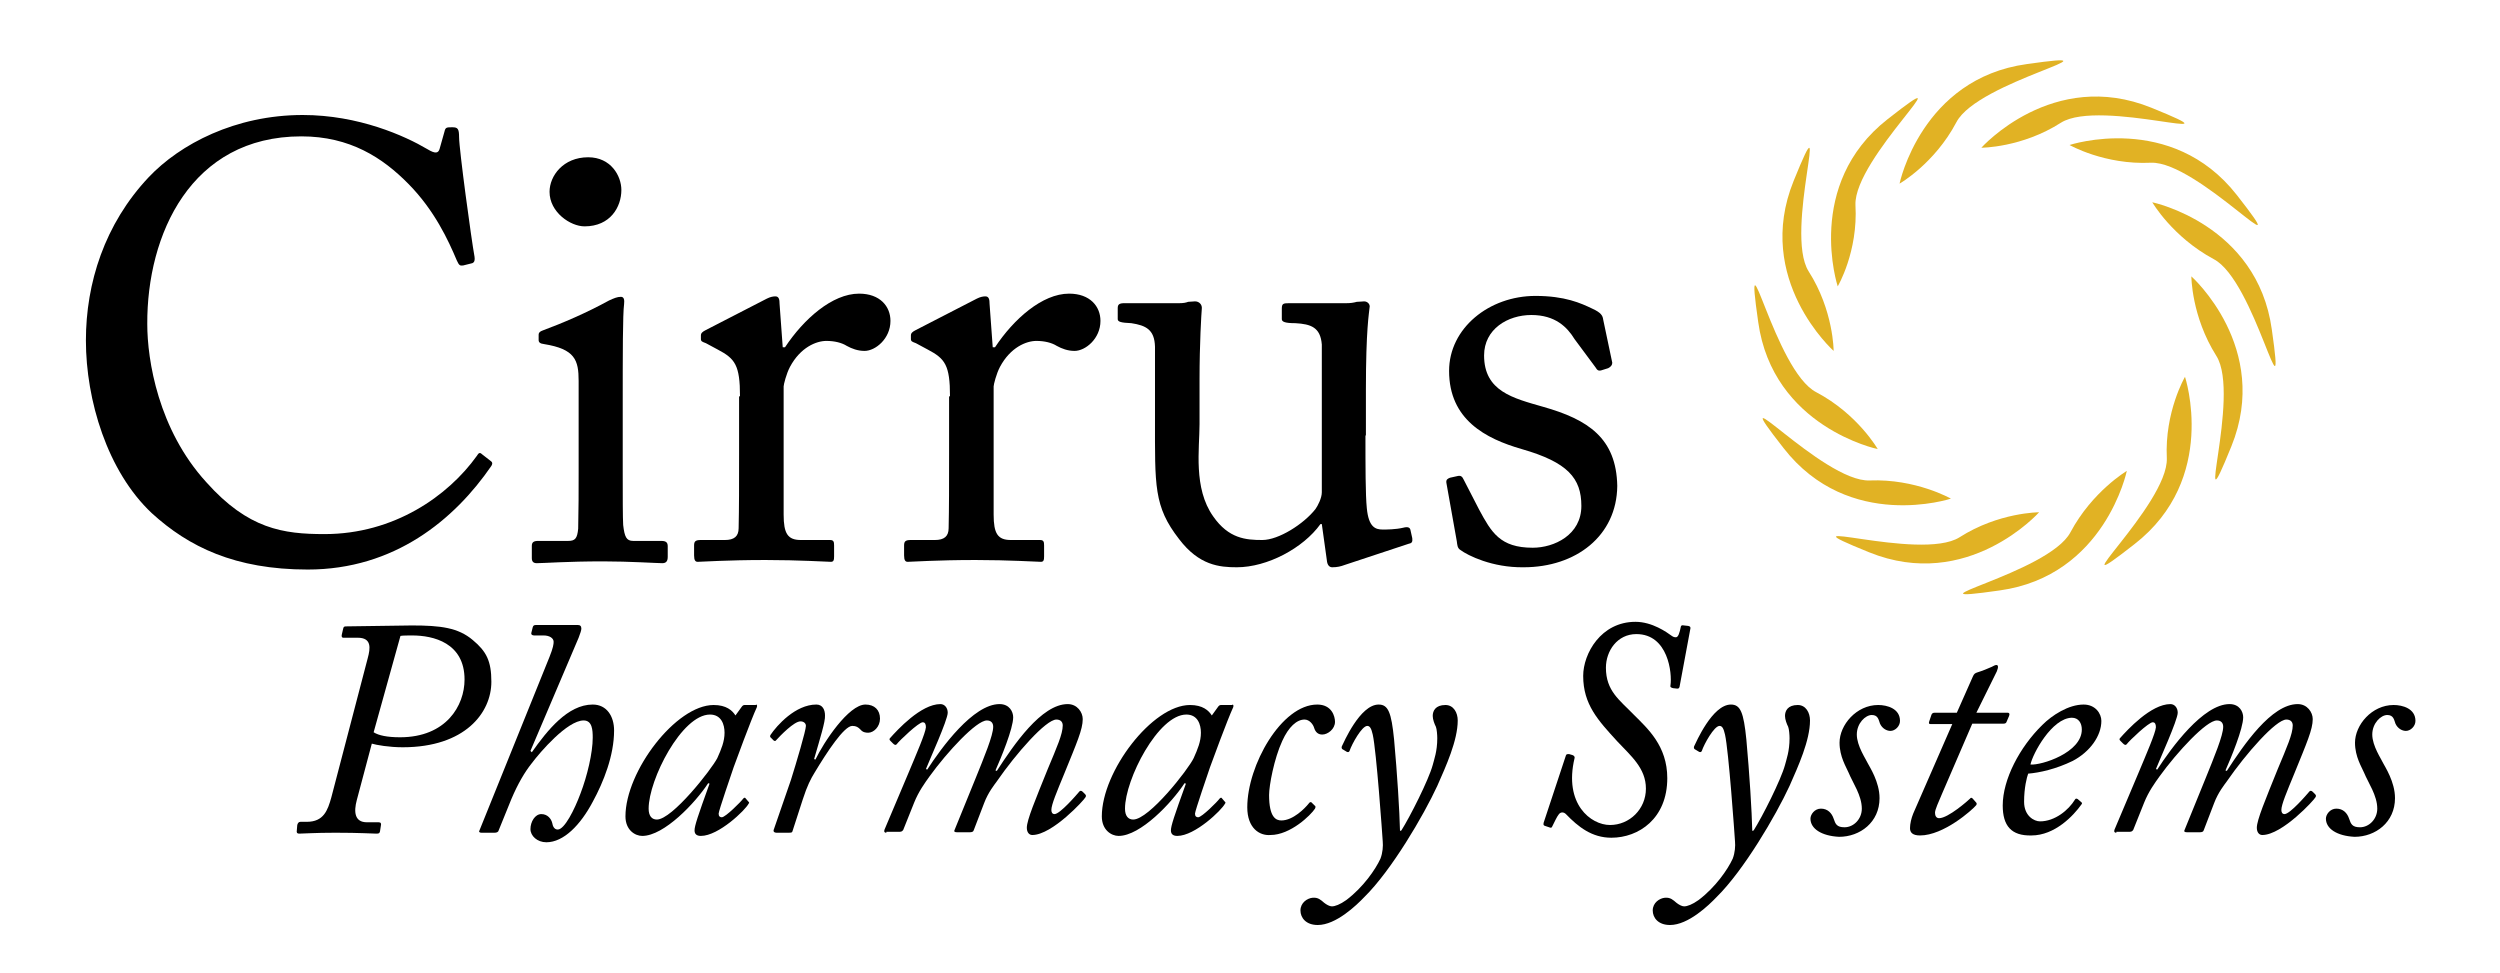
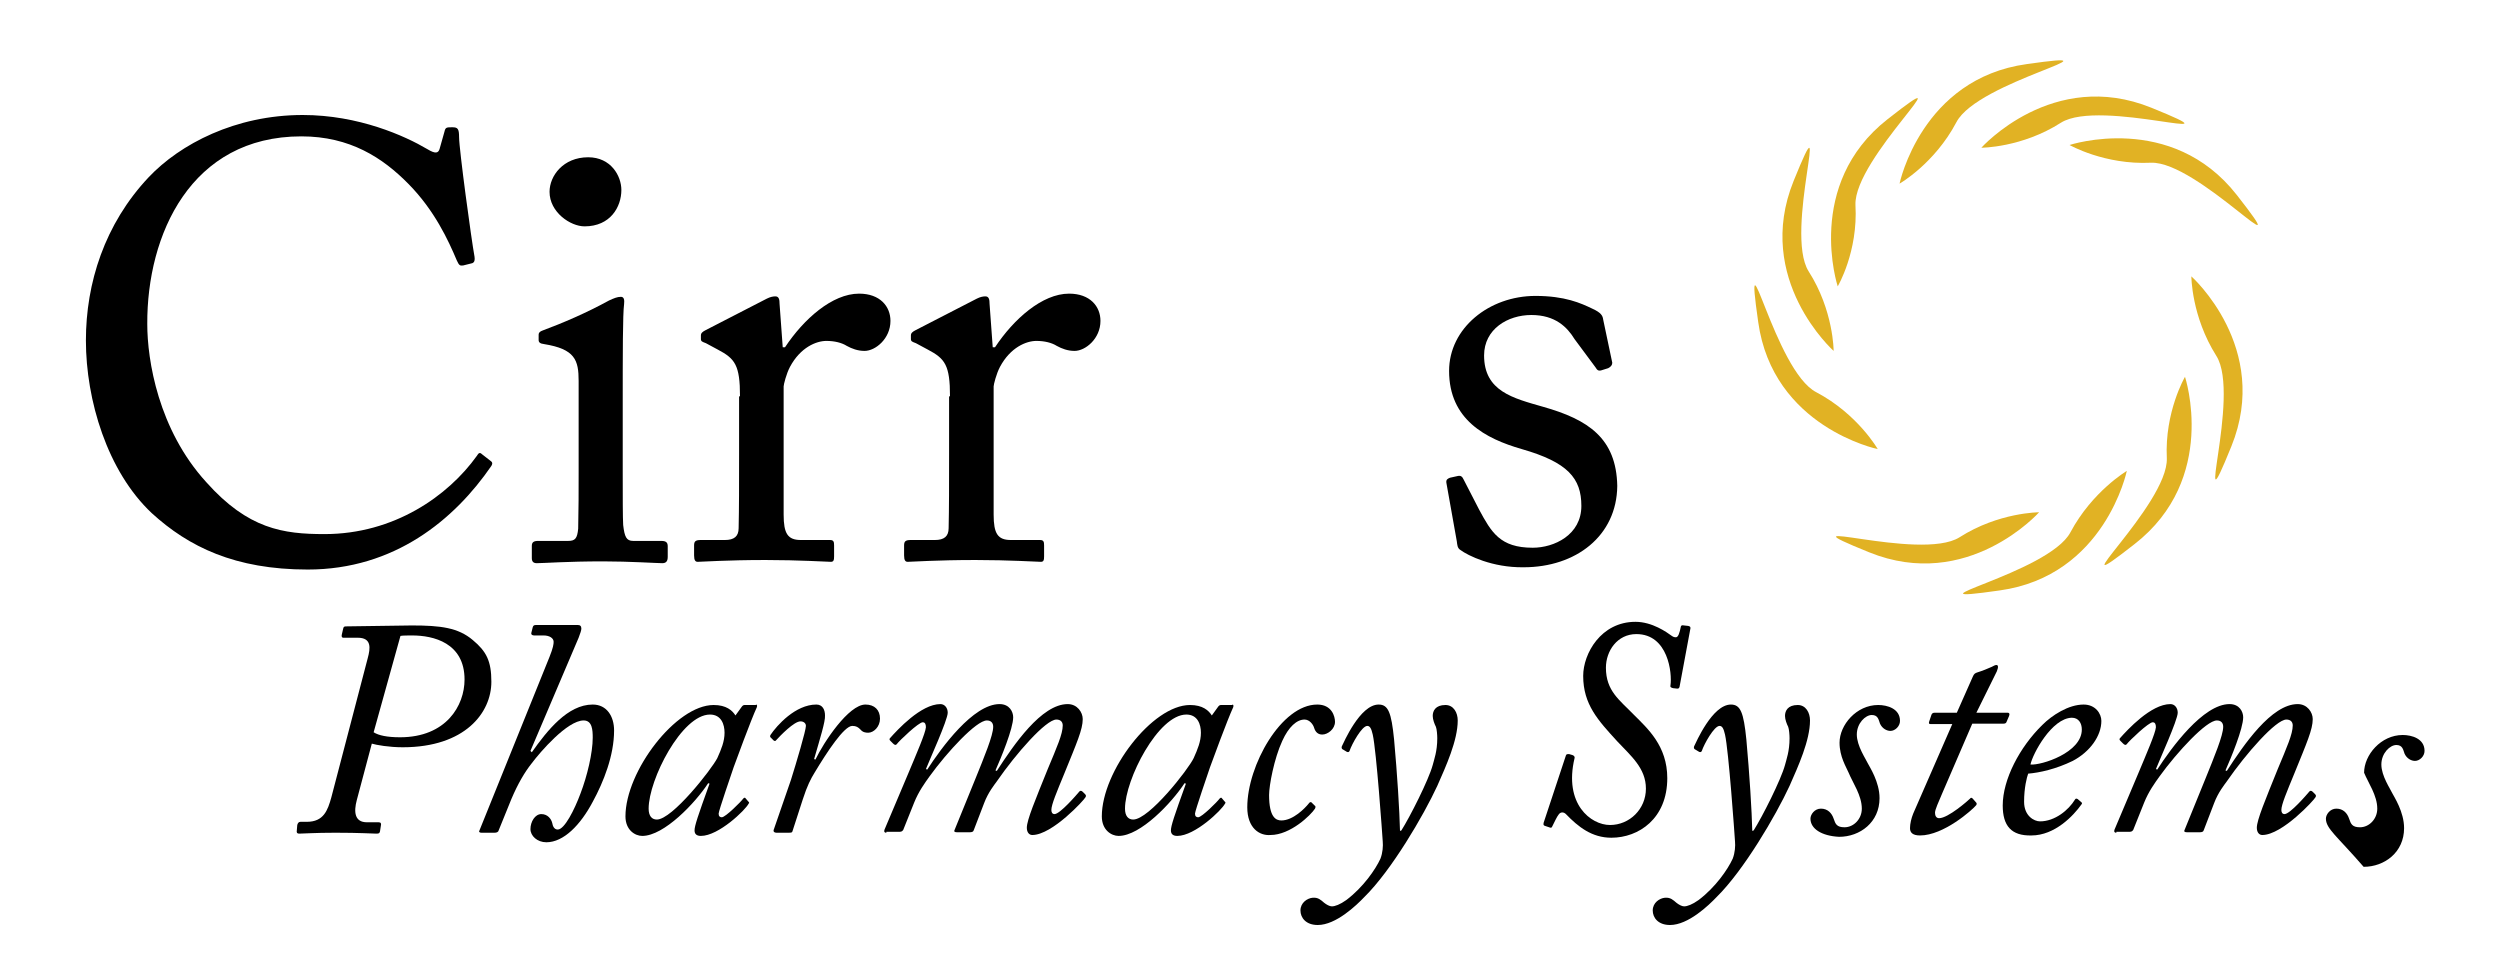
<svg xmlns="http://www.w3.org/2000/svg" version="1.1" id="Layer_1" x="0px" y="0px" viewBox="0 0 550 214" style="enable-background:new 0 0 550 214;" xml:space="preserve">
  <style type="text/css">
	.st0{fill:#E1B224;}
</style>
  <g>
    <path d="M33.4,112.9c-9.8-9.2-14.5-24.9-14.5-38c0-12.6,4.1-25.6,13.8-35.9c6.9-7.3,19.1-13.7,33.9-13.7c12.3,0,22.5,4.6,27.4,7.5   c1.8,1.1,2.4,0.9,2.7,0l1.1-3.9C98,28,98.3,28,99.5,28c1.2,0,1.5,0.3,1.5,2.2c0,2.6,2.7,22.5,3.4,26.3c0.1,0.7,0,1.2-0.5,1.4   l-2,0.5c-0.7,0.1-0.9,0-1.4-1.1c-1.9-4.5-4.9-11-10.6-16.8S77,30,66.3,30c-24.3,0-34,21.6-33.9,41.3c0,7.9,2.4,23.2,13,34.8   c9.2,10.3,16.9,11.4,26,11.4c15.3,0,27.2-8.4,33.5-17.2c0.4-0.7,0.7-0.8,1.1-0.4l1.8,1.4c0.4,0.3,0.7,0.5,0.3,1.2   c-8.1,11.8-21.3,22.8-40.4,22.8C51.7,125.3,41.5,120.3,33.4,112.9z" />
    <path d="M127.3,83.8c0-4.6-0.8-7-7.6-8.1c-0.9-0.1-1.2-0.4-1.2-0.9v-1.2c0-0.4,0.3-0.7,0.9-0.9c4.3-1.6,9.5-3.8,14.6-6.6   c1.1-0.5,1.8-0.8,2.6-0.8c0.7,0,0.8,0.7,0.7,1.6c-0.3,2.3-0.3,10.8-0.3,22.1v14.8c0,5.3,0,10.2,0.1,11.7c0.3,2.6,0.7,3.5,2.2,3.5   h6.2c1.1,0,1.4,0.4,1.4,1.2v2.3c0,0.9-0.3,1.4-1.2,1.4c-1.1,0-7.3-0.4-13-0.4c-7.9,0-13.1,0.4-14.6,0.4c-0.7,0-1.1-0.3-1.1-1.1   v-2.7c0-0.8,0.4-1.1,1.4-1.1h6.6c1.5,0,2-0.5,2.2-2.7c0.1-4.1,0.1-8.3,0.1-12.3V83.8z M120.9,42.2c0-3.5,3-7.6,8.5-7.6   c5,0,7.3,4.1,7.3,7.2c0,3.7-2.4,8-8.1,8C125.5,49.8,120.9,46.7,120.9,42.2z" />
    <path d="M162.8,87.2c0-6.9-1.1-8.3-4.9-10.3l-2.6-1.4c-0.8-0.3-1.1-0.4-1.1-0.9v-0.8c0-0.5,0.3-0.8,1.1-1.2l13.4-6.9   c0.8-0.4,1.4-0.5,1.9-0.5c0.8,0,0.9,0.8,0.9,1.6l0.7,9.6h0.5c4.1-6.2,10.4-11.8,16.3-11.8c4.6,0,6.9,2.8,6.9,6   c0,3.9-3.3,6.6-5.7,6.6c-1.5,0-2.8-0.5-3.9-1.1c-1.1-0.7-2.7-1.1-4.5-1.1c-2.2,0-5.7,1.4-8,5.7c-0.8,1.5-1.4,3.9-1.4,4.3v28.2   c0,4.2,0.9,5.6,3.8,5.6h6.4c0.8,0,0.9,0.4,0.9,1.2v2.4c0,0.8-0.1,1.2-0.7,1.2c-0.8,0-7-0.4-14.4-0.4c-8.4,0-14.1,0.4-14.9,0.4   c-0.5,0-0.8-0.3-0.8-1.4V120c0-0.9,0.3-1.2,1.5-1.2h5.3c2,0,3-0.8,3-2.6c0.1-4.5,0.1-9.2,0.1-16.3V87.2z" />
    <path d="M209,87.2c0-6.9-1.1-8.3-4.9-10.3l-2.6-1.4c-0.8-0.3-1.1-0.4-1.1-0.9v-0.8c0-0.5,0.3-0.8,1.1-1.2l13.4-6.9   c0.8-0.4,1.4-0.5,1.9-0.5c0.8,0,0.9,0.8,0.9,1.6l0.7,9.6h0.5c4.1-6.2,10.4-11.8,16.3-11.8c4.6,0,6.9,2.8,6.9,6   c0,3.9-3.3,6.6-5.7,6.6c-1.5,0-2.8-0.5-3.9-1.1c-1.1-0.7-2.7-1.1-4.5-1.1c-2.2,0-5.7,1.4-8,5.7c-0.8,1.5-1.4,3.9-1.4,4.3v28.2   c0,4.2,0.9,5.6,3.8,5.6h6.4c0.8,0,0.9,0.4,0.9,1.2v2.4c0,0.8-0.1,1.2-0.7,1.2c-0.8,0-7-0.4-14.4-0.4c-8.4,0-14.1,0.4-14.9,0.4   c-0.5,0-0.8-0.3-0.8-1.4V120c0-0.9,0.3-1.2,1.5-1.2h5.3c2,0,3-0.8,3-2.6c0.1-4.5,0.1-9.2,0.1-16.3V87.2z" />
-     <path d="M300.4,95.8c0,6.5,0,13.1,0.3,16c0.4,4.2,1.9,4.7,3.5,4.7c0.8,0,2.8,0,4.5-0.4c1.1-0.3,1.5,0,1.6,0.5l0.4,1.8   c0.1,0.8-0.1,1.1-0.7,1.2l-14.2,4.7c-0.8,0.3-1.6,0.5-2.7,0.5c-0.5,0-1.1-0.3-1.2-1.6l-1.1-7.9h-0.3c-3.8,5.3-11.7,9.5-18.4,9.5   c-3.8,0-8.3-0.4-12.7-6.2c-5.6-7.2-5.3-11.7-5.3-26.6V76.3c-0.1-3.8-2-4.7-5.2-5.2c-2.3-0.1-3-0.3-3-0.9v-2.4   c0-0.8,0.3-1.1,1.5-1.1h12.1c0.8,0,1.4-0.1,1.9-0.3c0.5,0,1.1-0.1,1.5-0.1c0.9,0,1.6,0.7,1.5,1.6c-0.1,1.2-0.5,7.6-0.5,15.6v9.8   c0,5.4-1.4,14.1,3,20.3c3.4,4.9,7.2,5.2,10.8,5.2s9.1-3.5,11.7-6.8c0.5-0.7,1.4-2.4,1.4-3.7V75.8c-0.3-3.8-2.4-4.5-5.8-4.7   c-2.3,0-3-0.3-3-0.9v-2.3c0-1.1,0.3-1.2,1.6-1.2h12.6c0.9,0,1.6-0.1,2.3-0.3c0.7,0,1.2-0.1,1.6-0.1c0.8,0,1.4,0.7,1.2,1.4   c-0.1,1.2-0.8,4.7-0.8,18V95.8z" />
    <path d="M321.3,121c-0.7-0.4-0.7-1.2-0.8-1.9l-2.3-12.9c-0.1-0.7,0.3-0.9,0.8-1.1l1.8-0.4c0.5-0.1,0.9,0.1,1.2,0.8l3.4,6.6   c2.7,5,4.6,8.4,11.8,8.4c4.7,0,10.7-2.8,10.7-9.2c0-6.1-3-9.6-13.1-12.5c-8-2.3-16-6.5-16-17.2c0-9.4,8.8-16.5,19-16.5   c6.5,0,10,1.6,12.5,2.8c2,0.9,2.3,1.6,2.4,2.4l2,9.5c0,0.5-0.3,0.9-0.9,1.2l-1.6,0.5c-0.5,0.1-0.8,0-1.2-0.7l-4.6-6.2   c-1.6-2.6-4.2-5.3-9.5-5.3c-5.2,0-10.4,3.1-10.4,8.9c0,7.9,6.4,9.4,13,11.3c9.9,2.8,16.1,6.9,16.3,17.4c-0.1,11-9.1,17.9-20.6,17.9   C328.3,124.9,322.9,122.2,321.3,121z" />
  </g>
  <g>
    <path d="M80.9,144.8c0.6-2.2,0.9-4.5-2.2-4.5h-3.2c-0.3,0-0.4-0.3-0.3-0.7l0.3-1.3c0.1-0.5,0.3-0.5,0.9-0.5s12.7-0.2,14.2-0.2   c6.4,0,10.2,0.5,13.4,3.2c3,2.5,4.1,4.6,4.1,9.2c0,6.8-5.8,14.4-19.5,14.4c-3,0-5.8-0.5-6.8-0.8l-3.3,12.4   c-0.7,2.6-0.5,4.9,2.2,4.9h2.6c0.5,0,0.6,0.3,0.5,0.7l-0.2,1.3c-0.1,0.4-0.2,0.5-0.8,0.5c-0.8,0-3.6-0.2-9-0.2c-4.6,0-7,0.2-8,0.2   c-0.4,0-0.6-0.2-0.5-0.7l0.1-1.2c0.1-0.4,0.3-0.7,0.7-0.7h1.4c3.7,0,4.6-2.5,5.4-5.4L80.9,144.8z M82.2,161.1   c1.1,0.7,3,1.1,5.8,1.1c10.2,0,14.2-7,14.2-12.7c0-8.1-6.9-9.7-11.5-9.7c-0.7,0-2.2,0-2.6,0.1L82.2,161.1z" />
    <path d="M105.9,183.2c-0.4,0-0.5-0.2-0.5-0.3l15.5-38.4c0.8-2,0.9-2.8,0.9-3.3c0-0.8-0.9-1.4-2.2-1.4h-2.1c-0.4,0-0.7-0.2-0.6-0.6   l0.3-1.2c0.1-0.3,0.2-0.5,0.7-0.5h9.2c0.5,0,0.8,0.2,0.8,0.8c0,0.3-0.2,1-0.6,2l-10.6,24.9l0.3,0.3c3.4-4.8,7.9-10.5,13.4-10.5   c3.1,0,4.7,2.6,4.7,5.7c0,5.5-2.3,11.3-4.7,15.7c-2.7,5.1-6.4,8.9-10.2,8.9c-2,0-3.5-1.4-3.5-2.9c0-1.6,1-3.3,2.4-3.3   c1.4,0,2.2,1.1,2.4,2c0.1,0.6,0.4,1.4,1.2,1.4c1.5,0,3.7-4.4,5-7.9c1.5-3.9,2.7-9,2.7-12.3c0-1.7-0.1-3.8-2-3.8   c-3.6,0-9.6,7-11.4,9.4c-1.6,2-3.1,4.6-4.5,7.9l-2.8,6.9c-0.1,0.4-0.5,0.5-0.9,0.5H105.9z" />
    <path d="M166.3,155c0.3,0,0.3,0.3,0.2,0.6c-1.3,2.8-4.7,12.1-5.1,13.2c-0.4,1.2-3.3,9.6-3.3,10.2c0,0.6,0.3,0.8,0.7,0.8   c0.8,0,4.3-3.5,4.7-4.1c0.2-0.2,0.4-0.3,0.5-0.1l0.6,0.7c0.2,0.2,0.3,0.3,0.1,0.5c-0.7,1.4-6.6,7.1-10.5,7.1   c-0.8,0-1.4-0.3-1.4-1.2c0-1,0.7-3.1,3.3-10.3l-0.3-0.1c-2.8,4.3-9.7,11.6-14.5,11.6c-1.6,0-3.7-1.3-3.7-4.3   c0-9.9,11.1-24.5,19.4-24.5c2.8,0,4.1,1.2,4.8,2.3l1.3-1.8c0.2-0.3,0.4-0.5,0.7-0.5H166.3z M157.8,166.8c0.9-2,1.6-3.7,1.6-5.6   c0-1.8-0.7-4-3.2-4c-6.2,0-13.5,14.3-13.5,20.7c0,1.6,0.7,2.4,1.8,2.4C147.9,180.3,156.5,169.3,157.8,166.8z" />
    <path d="M170.8,183.2c-0.5,0-0.7-0.3-0.6-0.6l3.8-11c1.2-3.8,3.3-10.9,3.3-11.9c0-0.6-0.5-1-1.2-1c-1.4,0-4.4,3.1-5.4,4.2   c-0.1,0.2-0.4,0.1-0.5,0l-0.7-0.7c-0.1-0.1-0.1-0.3,0-0.5c1.4-2.1,5.5-6.7,10.1-6.7c1.4,0,1.9,1.2,1.9,2.4c0.1,1.3-1.1,5.1-2.4,9.6   l0.3,0.1c1.8-3.8,7.3-12.1,11-12.1c2,0,3.2,1.2,3.2,3.1c0,1.8-1.4,3.1-2.6,3.1c-0.6,0-1.2-0.1-1.7-0.7c-0.5-0.5-0.9-0.8-1.8-0.8   c-1.8,0-5.6,5.8-8.3,10.3c-0.8,1.3-1.6,2.8-2.6,5.9l-2.2,6.8c-0.1,0.5-0.3,0.5-0.9,0.5H170.8z" />
    <path d="M195,183.2c-0.3,0-0.6-0.1-0.4-0.7l5.2-12.3c1.8-4.3,3.8-8.9,3.9-10.2c0-0.7-0.2-1.1-0.7-1.1c-0.9,0-5.1,4-5.7,4.8   c-0.2,0.3-0.5,0.2-0.8-0.1l-0.6-0.6c-0.2-0.2-0.3-0.4-0.1-0.6c1.6-1.8,6.8-7.5,11.1-7.5c0.9,0,1.6,0.8,1.6,1.9   c0,1.6-4.1,10.6-4.8,12.4l0.3,0.1c3.1-4.8,10.1-14.4,15.9-14.4c2.2,0,3,1.7,3,2.9c0,2.5-2.7,9-3.9,11.7l0.3,0.1   c3.7-5.7,9.8-14.7,15.6-14.7c2.1,0,3.3,1.8,3.3,3.3c0,2.3-1.3,5.2-4.1,12.1c-1.6,3.9-2.8,6.7-2.8,7.9c0,0.5,0.2,0.9,0.7,0.9   c1.2,0,4.9-4.3,5.4-4.9c0.2-0.3,0.5-0.3,0.8,0l0.5,0.5c0.2,0.2,0.3,0.4,0.1,0.7c-0.2,0.5-7.3,8.3-11.7,8.3c-0.7,0-1.2-0.6-1.2-1.6   c0-1.7,1.9-6.2,4.6-12.9c2-4.8,3.3-7.7,3.3-9.6c0-0.8-0.5-1.3-1.4-1.3c-2.3,0-8.9,7.5-13.1,13.6c-0.5,0.7-1.9,2.4-2.8,4.8l-2.3,6   c-0.1,0.3-0.4,0.4-0.9,0.4h-2.7c-0.5,0-0.8-0.1-0.6-0.5l4.6-11.3c1.9-4.7,3.9-9.5,3.9-11.4c0-0.9-0.5-1.4-1.4-1.4   c-2.3,0-8.7,6.9-12.6,12.3c-1,1.4-2.4,3.3-3.4,5.8l-2.4,6c-0.3,0.4-0.5,0.4-1.1,0.4H195z" />
    <path d="M271.1,155c0.3,0,0.3,0.3,0.2,0.6c-1.3,2.8-4.7,12.1-5.1,13.2c-0.4,1.2-3.3,9.6-3.3,10.2c0,0.6,0.3,0.8,0.7,0.8   c0.8,0,4.3-3.5,4.7-4.1c0.2-0.2,0.4-0.3,0.5-0.1l0.6,0.7c0.2,0.2,0.3,0.3,0.1,0.5c-0.7,1.4-6.6,7.1-10.5,7.1   c-0.8,0-1.4-0.3-1.4-1.2c0-1,0.7-3.1,3.3-10.3l-0.3-0.1c-2.8,4.3-9.7,11.6-14.5,11.6c-1.6,0-3.7-1.3-3.7-4.3   c0-9.9,11.1-24.5,19.4-24.5c2.8,0,4.1,1.2,4.8,2.3l1.3-1.8c0.2-0.3,0.4-0.5,0.7-0.5H271.1z M262.6,166.8c0.9-2,1.6-3.7,1.6-5.6   c0-1.8-0.7-4-3.2-4c-6.2,0-13.5,14.3-13.5,20.7c0,1.6,0.7,2.4,1.8,2.4C252.8,180.3,261.4,169.3,262.6,166.8z" />
    <path d="M274.4,177.6c0-9.2,7.5-22.6,15.4-22.6c3.2,0,3.9,2.6,3.9,3.8c0,1.6-1.6,2.8-2.8,2.8c-0.9,0-1.5-0.5-1.8-1.5   c-0.2-0.7-1-1.8-2.1-1.8c-1.7,0-3.5,1.6-4.9,4.7c-1.8,3.9-2.9,9.8-2.9,11.9c0,4.9,1.5,5.6,2.7,5.6c2.6,0,5.2-2.7,6-3.7   c0.2-0.3,0.4-0.4,0.6-0.3l0.7,0.7c0.2,0.1,0.3,0.3,0.1,0.7c-0.9,1.4-5.4,5.8-9.8,5.8C277.1,183.9,274.4,182.2,274.4,177.6z" />
    <path d="M295.3,164.8c-0.1-0.1-0.2-0.3-0.1-0.6c0.4-0.8,4-9.2,8.1-9.2c2.1,0,2.8,1.7,3.4,7.7c0.7,7.7,1.2,15.7,1.3,20.1l0.3-0.1   c1.9-3,6-11.1,6.9-14.4c0.3-1.2,1-3,1-5.9c0-0.7-0.1-2-0.3-2.5c-0.3-0.6-0.7-1.6-0.7-2.4c0-1.1,0.6-2.4,2.8-2.4   c1.8,0,2.7,1.7,2.7,3.4c0,4.4-2.6,10.1-4.5,14.4c-3,6.5-10.1,18.6-16,24.4c-1.8,1.9-6.3,6.2-10.3,6.2c-2.6,0-3.8-1.6-3.8-3.2   c0-1.7,1.5-2.7,2.7-2.8c1.2-0.1,1.8,0.5,2.5,1.1c0.5,0.4,1.2,0.8,1.7,0.8c0.7,0,1.8-0.4,3.2-1.4c3.7-2.8,6.4-6.7,7.5-9.1   c0.5-1.3,0.6-2.8,0.5-3.8c-0.1-1.6-1.4-20-2.2-23.5c-0.3-1.3-0.6-1.9-1.2-1.9c-1.2,0-3.4,4-3.9,5.5c-0.1,0.3-0.4,0.3-0.6,0.2   L295.3,164.8z" />
    <path d="M344.5,166.2c0.1-0.3,0.3-0.3,0.7-0.3l0.7,0.2c0.3,0.1,0.6,0.3,0.5,0.7c-2.4,10.1,3.6,14.7,7.8,14.7c4.3,0,7.9-3.5,7.9-8   s-3.3-7.2-6.3-10.4c-4.2-4.6-7.5-8.1-7.5-14.4c0-4.9,3.9-11.9,11.5-11.9c3.7,0,6.9,2.3,8,3.1c0.3,0.2,0.5,0.3,0.9,0.3   c0.5,0,0.8-0.9,1.1-2.4c0.1-0.2,0.2-0.3,0.7-0.2l0.9,0.1c0.4,0.1,0.5,0.2,0.5,0.5l-2.4,12.9c-0.1,0.3-0.2,0.4-0.5,0.4l-0.9-0.1   c-0.4-0.1-0.7-0.2-0.6-0.6c0.4-2.7-0.5-11.3-7.5-11.3c-4.2,0-6.7,3.7-6.7,7.4c0,5.1,3,7.1,6.1,10.3c3.1,3.1,7.4,6.9,7.4,14   c0,8.9-6.3,13.1-12.3,13.1c-4.3,0-7.3-2.4-10-5.2c-0.5-0.5-1.2-0.5-1.6,0.1c-0.4,0.5-0.9,1.6-1.4,2.6c-0.1,0.3-0.3,0.4-0.7,0.2   l-0.9-0.3c-0.3-0.1-0.4-0.2-0.3-0.7L344.5,166.2z" />
    <path d="M372.8,164.8c-0.1-0.1-0.2-0.3-0.1-0.6c0.4-0.8,4-9.2,8.1-9.2c2.1,0,2.8,1.7,3.4,7.7c0.7,7.7,1.2,15.7,1.3,20.1l0.3-0.1   c1.9-3,6-11.1,6.9-14.4c0.3-1.2,1-3,1-5.9c0-0.7-0.1-2-0.3-2.5c-0.3-0.6-0.7-1.6-0.7-2.4c0-1.1,0.6-2.4,2.8-2.4   c1.8,0,2.7,1.7,2.7,3.4c0,4.4-2.6,10.1-4.5,14.4c-3,6.5-10.1,18.6-16,24.4c-1.8,1.9-6.3,6.2-10.3,6.2c-2.6,0-3.8-1.6-3.8-3.2   c0-1.7,1.5-2.7,2.7-2.8c1.2-0.1,1.8,0.5,2.5,1.1c0.5,0.4,1.2,0.8,1.7,0.8c0.7,0,1.8-0.4,3.2-1.4c3.7-2.8,6.4-6.7,7.5-9.1   c0.5-1.3,0.6-2.8,0.5-3.8c-0.1-1.6-1.4-20-2.2-23.5c-0.3-1.3-0.6-1.9-1.2-1.9c-1.2,0-3.4,4-3.9,5.5c-0.1,0.3-0.4,0.3-0.6,0.2   L372.8,164.8z" />
    <path d="M398.3,180.1c0-0.9,0.9-2.2,2.3-2.2c1.5,0,2.4,1,2.8,2.2c0.4,1.2,0.7,1.9,2.4,1.9c2,0,3.8-1.8,3.8-4.1c0-2.9-2-5.7-2.9-7.9   c-0.5-1.2-2-3.5-2-6.6c0-3.9,3.7-8.3,8.5-8.3c2,0,4.8,0.8,4.8,3.5c0,1.2-1.1,2.2-2.1,2.2c-0.8,0-1.8-0.5-2.3-1.6   c-0.3-0.8-0.4-1.9-1.8-1.9c-1.4,0-3.3,1.8-3.3,4.3c0,2.5,2,5.4,2.4,6.3c0.4,0.8,2.6,4.1,2.6,7.7c0,5.3-4.3,8.5-8.9,8.5   C400.7,183.9,398.3,182.3,398.3,180.1z" />
    <path d="M429.5,159.3h-4.7c-0.4,0-0.5-0.1-0.4-0.5l0.5-1.5c0.1-0.3,0.3-0.5,0.7-0.5h4.9l3.5-7.9c0.3-0.7,0.5-0.8,1.1-1   c0.7-0.2,2.5-0.9,3.1-1.2c0.4-0.2,0.7-0.4,1-0.4c0.4,0,0.5,0.4,0.1,1.4l-4.5,9.1h6.9c0.3,0,0.5,0.2,0.3,0.7l-0.6,1.4   c-0.1,0.2-0.3,0.3-0.6,0.3h-6.9l-6.6,15.3c-0.8,1.9-1.6,3.6-1.6,4.3c0,0.7,0.3,1.2,0.9,1.2c2,0,6.4-3.9,6.8-4.3   c0.2-0.3,0.4-0.2,0.6,0l0.7,0.8c0.2,0.2,0.2,0.3,0.1,0.6c-0.9,1.1-7.2,6.7-12.4,6.7c-1.7,0-2.2-0.7-2.2-1.6c0-1,0.3-2.2,0.7-3.2   L429.5,159.3z" />
    <path d="M440.6,177.2c0-5.7,3.7-12.8,8.7-17.7c2.2-2.2,5.8-4.5,9.1-4.5c2.6,0,3.9,2,3.9,3.6c0,3.3-2.5,6.8-6.3,8.8   c-3.7,1.8-7.3,2.6-9.8,2.8c-0.3,0.8-0.9,3.1-0.9,6.2c0,3.1,2.2,4.3,3.5,4.3c3.3,0,6.3-2.5,7.7-4.8c0.1-0.2,0.3-0.3,0.6-0.1l0.7,0.6   c0.3,0.2,0.3,0.4,0.1,0.6c-1.7,2.4-5.8,6.8-11,6.8C442.5,183.9,440.6,181.7,440.6,177.2z M446.7,168.2c2.4,0.2,11.3-2.6,11.3-7.7   c0-1.4-0.7-2.6-2.2-2.6C451.4,158,447.2,165.8,446.7,168.2z" />
    <path d="M465.6,183.2c-0.3,0-0.6-0.1-0.4-0.7l5.2-12.3c1.8-4.3,3.8-8.9,3.9-10.2c0-0.7-0.2-1.1-0.7-1.1c-0.9,0-5.1,4-5.7,4.8   c-0.2,0.3-0.5,0.2-0.8-0.1l-0.6-0.6c-0.2-0.2-0.3-0.4-0.1-0.6c1.6-1.8,6.8-7.5,11.1-7.5c0.9,0,1.6,0.8,1.6,1.9   c0,1.6-4.1,10.6-4.8,12.4l0.3,0.1c3.1-4.8,10.1-14.4,15.9-14.4c2.2,0,3,1.7,3,2.9c0,2.5-2.7,9-3.9,11.7l0.3,0.1   c3.7-5.7,9.8-14.7,15.6-14.7c2.1,0,3.3,1.8,3.3,3.3c0,2.3-1.3,5.2-4.1,12.1c-1.6,3.9-2.8,6.7-2.8,7.9c0,0.5,0.2,0.9,0.7,0.9   c1.2,0,4.9-4.3,5.4-4.9c0.2-0.3,0.5-0.3,0.8,0l0.5,0.5c0.2,0.2,0.3,0.4,0.1,0.7c-0.2,0.5-7.3,8.3-11.7,8.3c-0.7,0-1.2-0.6-1.2-1.6   c0-1.7,1.9-6.2,4.6-12.9c2-4.8,3.3-7.7,3.3-9.6c0-0.8-0.5-1.3-1.4-1.3c-2.3,0-8.9,7.5-13.1,13.6c-0.5,0.7-1.9,2.4-2.8,4.8l-2.3,6   c-0.1,0.3-0.4,0.4-0.9,0.4h-2.7c-0.5,0-0.8-0.1-0.6-0.5l4.6-11.3c1.9-4.7,3.9-9.5,3.9-11.4c0-0.9-0.5-1.4-1.4-1.4   c-2.3,0-8.7,6.9-12.6,12.3c-1,1.4-2.4,3.3-3.4,5.8l-2.4,6c-0.3,0.4-0.5,0.4-1.1,0.4H465.6z" />
-     <path d="M511.7,180.1c0-0.9,0.9-2.2,2.3-2.2c1.5,0,2.4,1,2.8,2.2c0.4,1.2,0.7,1.9,2.4,1.9c2,0,3.8-1.8,3.8-4.1c0-2.9-2-5.7-2.9-7.9   c-0.5-1.2-2-3.5-2-6.6c0-3.9,3.7-8.3,8.5-8.3c2,0,4.8,0.8,4.8,3.5c0,1.2-1.1,2.2-2.1,2.2c-0.8,0-1.8-0.5-2.3-1.6   c-0.3-0.8-0.4-1.9-1.8-1.9c-1.4,0-3.3,1.8-3.3,4.3c0,2.5,2,5.4,2.4,6.3c0.4,0.8,2.6,4.1,2.6,7.7c0,5.3-4.3,8.5-8.9,8.5   C514.1,183.9,511.7,182.3,511.7,180.1z" />
+     <path d="M511.7,180.1c0-0.9,0.9-2.2,2.3-2.2c1.5,0,2.4,1,2.8,2.2c0.4,1.2,0.7,1.9,2.4,1.9c2,0,3.8-1.8,3.8-4.1c0-2.9-2-5.7-2.9-7.9   c0-3.9,3.7-8.3,8.5-8.3c2,0,4.8,0.8,4.8,3.5c0,1.2-1.1,2.2-2.1,2.2c-0.8,0-1.8-0.5-2.3-1.6   c-0.3-0.8-0.4-1.9-1.8-1.9c-1.4,0-3.3,1.8-3.3,4.3c0,2.5,2,5.4,2.4,6.3c0.4,0.8,2.6,4.1,2.6,7.7c0,5.3-4.3,8.5-8.9,8.5   C514.1,183.9,511.7,182.3,511.7,180.1z" />
  </g>
  <g>
    <path class="st0" d="M417.9,40.4c0,0,4.8-23.1,28-26.3c23.2-3.3-10.8,3.7-15.5,12.8C425.6,36,417.9,40.4,417.9,40.4z" />
    <path class="st0" d="M404.3,63c0,0-7.4-22.4,11-36.8c18.4-14.4-7.5,8.6-7.1,18.9C408.8,55.4,404.3,63,404.3,63z" />
    <path class="st0" d="M403.4,77.2c0,0-17.6-15.7-8.8-37.4c8.8-21.7-2.2,11.2,3.3,19.9C403.4,68.3,403.4,77.2,403.4,77.2z" />
    <path class="st0" d="M413.1,98.8c0,0-23.1-4.8-26.3-28c-3.3-23.2,3.6,10.8,12.8,15.5C408.7,91.1,413.1,98.8,413.1,98.8z" />
-     <path class="st0" d="M429.2,109.7c0,0-22.4,7.4-36.8-11.1c-14.4-18.4,8.6,7.5,18.9,7.1C421.5,105.3,429.2,109.7,429.2,109.7z" />
    <path class="st0" d="M448.6,112.7c0,0-15.7,17.6-37.4,8.8c-21.7-8.8,11.2,2.2,19.9-3.3C439.7,112.7,448.6,112.7,448.6,112.7z" />
    <path class="st0" d="M467.9,103.6c0,0-4.8,23.1-28,26.3c-23.2,3.3,10.8-3.7,15.6-12.8C460.3,108.1,467.9,103.6,467.9,103.6z" />
    <path class="st0" d="M480.7,82.9c0,0,7.4,22.4-11.1,36.8c-18.4,14.4,7.5-8.6,7.1-18.9C476.2,90.6,480.7,82.9,480.7,82.9z" />
    <path class="st0" d="M482.1,60.8c0,0,17.6,15.7,8.8,37.4c-8.8,21.7,2.2-11.2-3.3-19.9C482.1,69.6,482.1,60.8,482.1,60.8z" />
-     <path class="st0" d="M473.5,44.5c0,0,23.1,4.8,26.3,28c3.3,23.2-3.7-10.8-12.8-15.5C477.9,52.1,473.5,44.5,473.5,44.5z" />
    <path class="st0" d="M455.3,31.9c0,0,22.4-7.4,36.8,11c14.4,18.4-8.6-7.5-18.9-7.1C463,36.3,455.3,31.9,455.3,31.9z" />
    <path class="st0" d="M435.9,32.5c0,0,15.7-17.6,37.4-8.8c21.7,8.8-11.2-2.2-19.9,3.3C444.8,32.5,435.9,32.5,435.9,32.5z" />
  </g>
</svg>